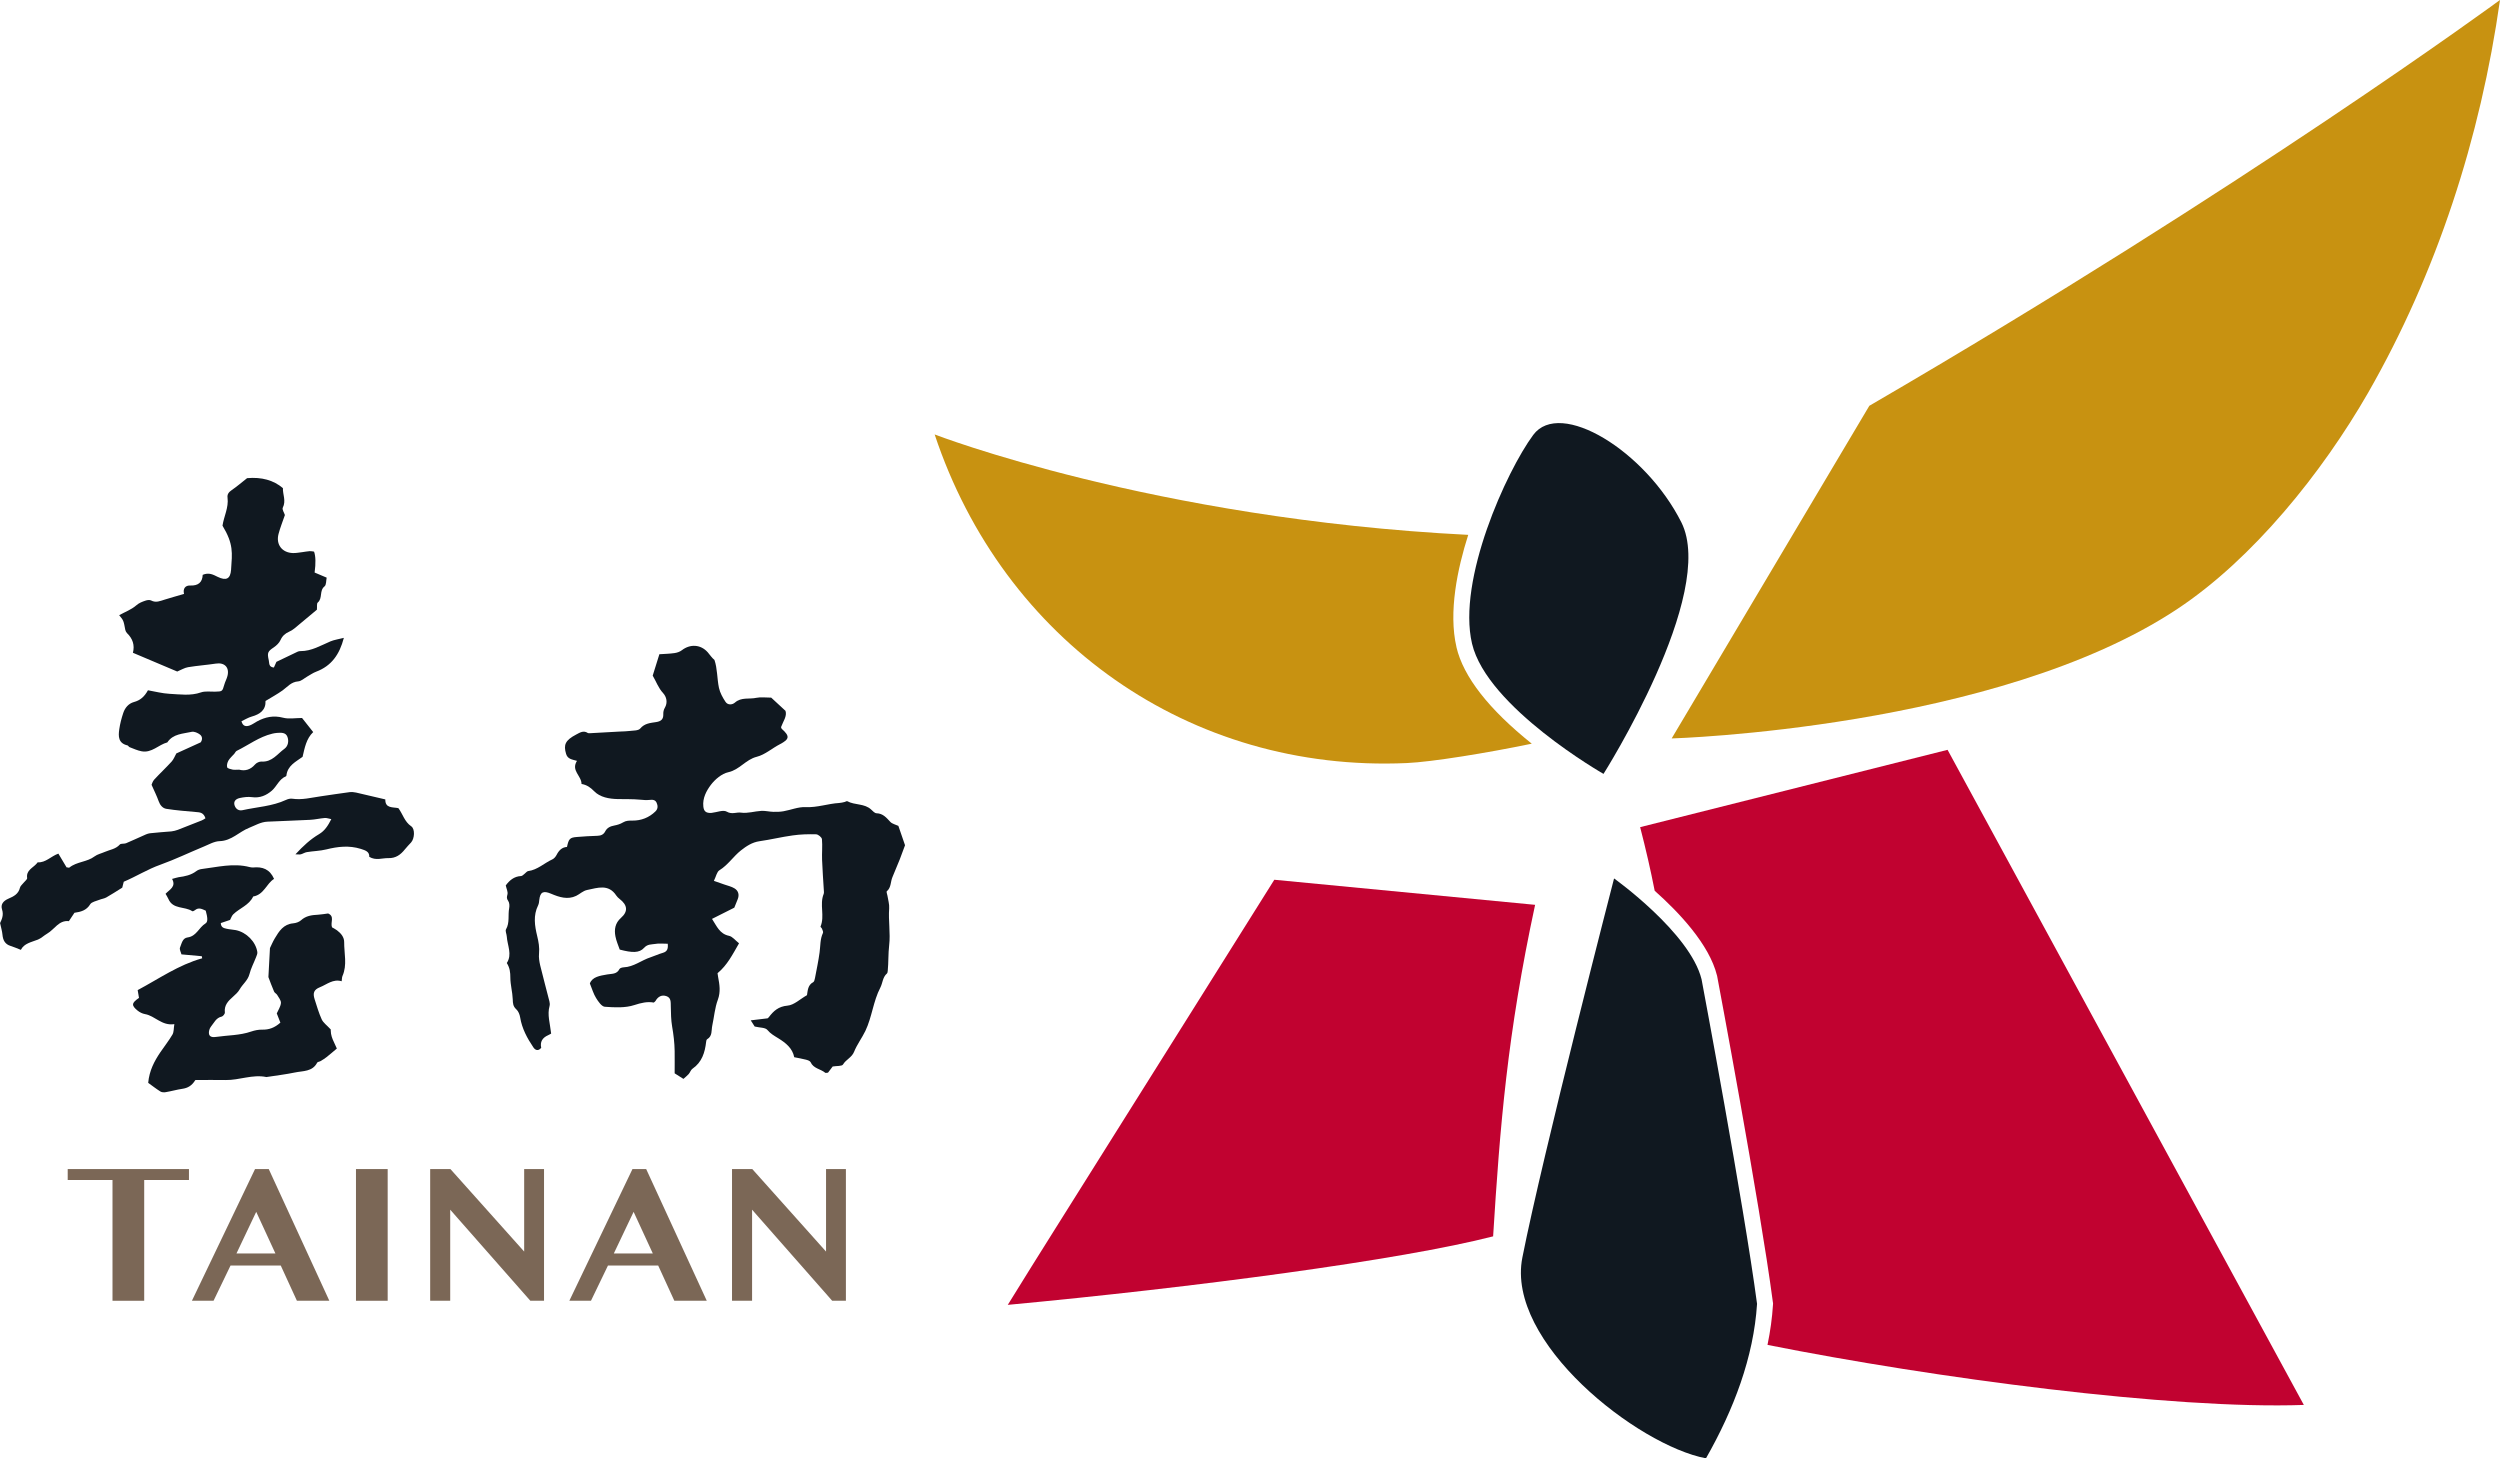
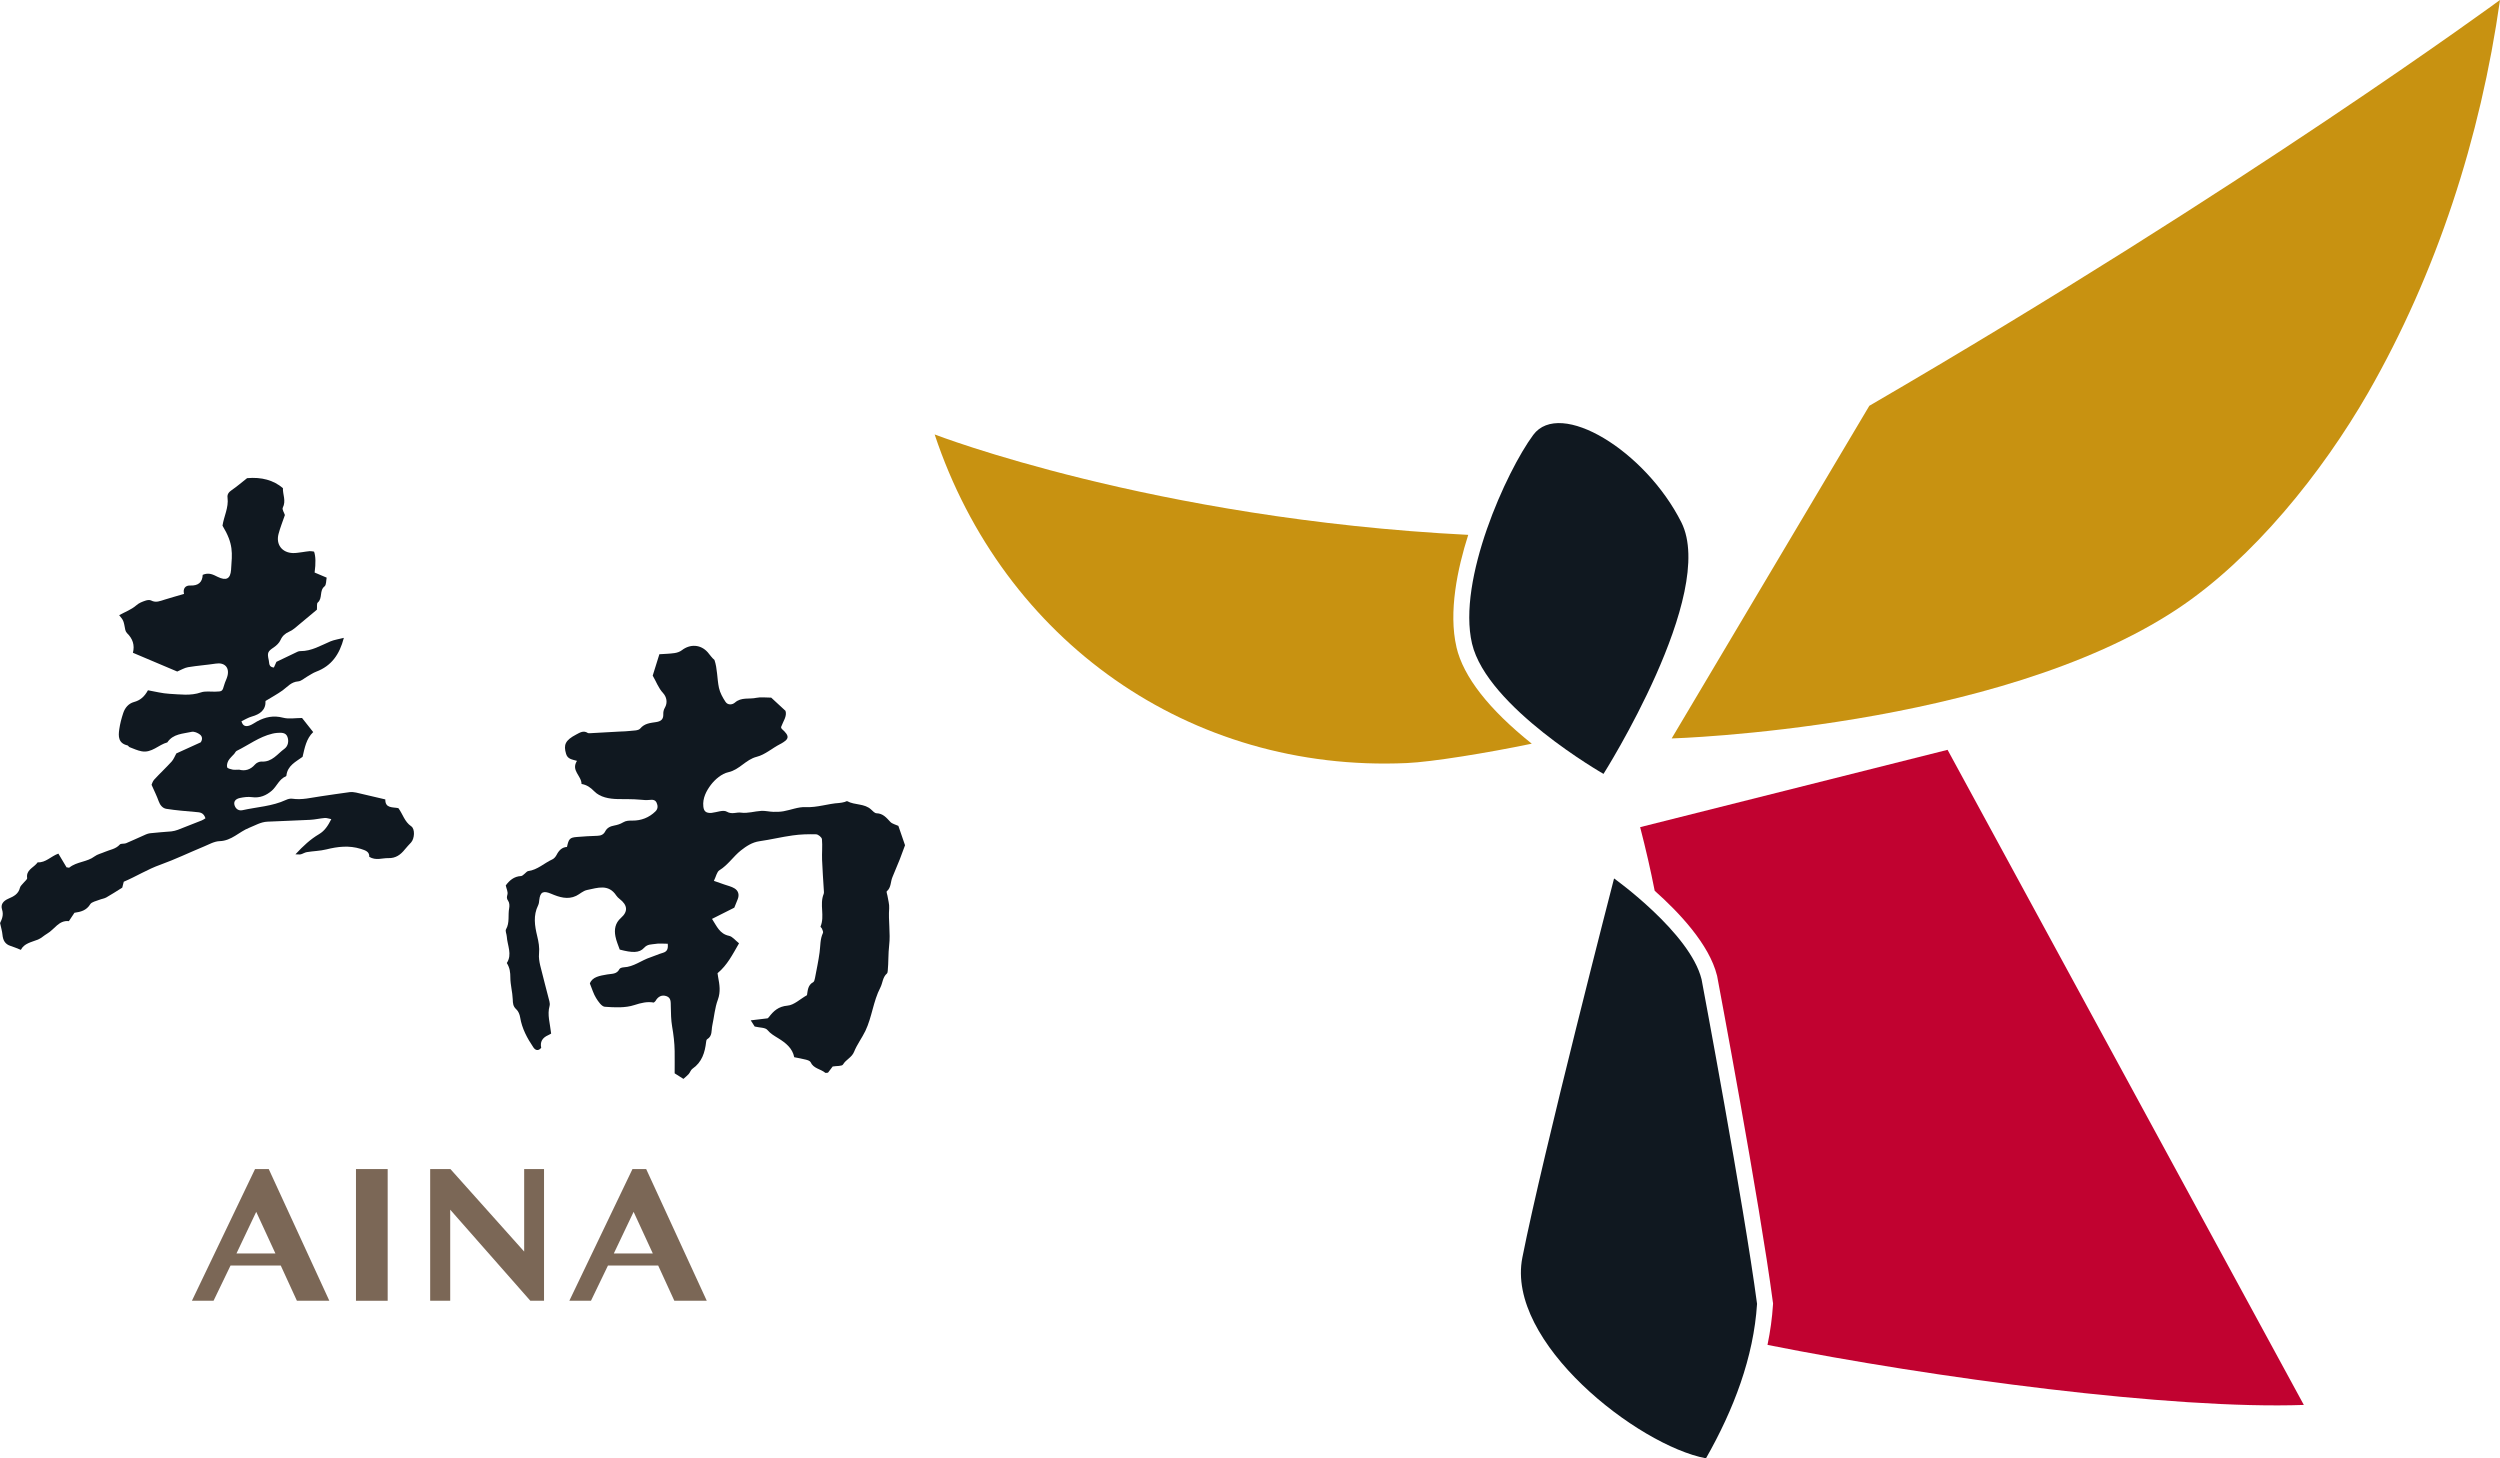
<svg xmlns="http://www.w3.org/2000/svg" width="72" height="42" viewBox="0 0 72 42" fill="none">
  <g clip-path="url(#clip0_221_2316)">
    <path d="M22.214 20.095C22.335 20.207 22.463 20.326 22.622 20.472C22.673 20.626 22.553 20.777 22.494 20.941C22.5 20.957 22.502 20.98 22.514 20.99C22.753 21.203 22.739 21.289 22.461 21.434C22.235 21.55 22.033 21.735 21.796 21.795C21.476 21.875 21.3 22.169 20.975 22.24C20.787 22.281 20.594 22.445 20.473 22.604C20.344 22.775 20.23 22.988 20.256 23.227C20.27 23.367 20.334 23.416 20.473 23.413C20.482 23.413 20.49 23.412 20.5 23.41C20.647 23.394 20.829 23.316 20.931 23.376C21.081 23.464 21.21 23.384 21.345 23.404C21.532 23.431 21.732 23.364 21.927 23.353C22.041 23.347 22.156 23.378 22.271 23.381C22.369 23.384 22.469 23.381 22.565 23.364C22.777 23.327 22.991 23.235 23.2 23.245C23.535 23.262 23.843 23.145 24.168 23.126C24.222 23.123 24.275 23.109 24.326 23.097C24.353 23.092 24.386 23.065 24.402 23.075C24.619 23.194 24.899 23.134 25.092 23.318C25.137 23.36 25.192 23.421 25.244 23.422C25.432 23.427 25.528 23.55 25.641 23.67C25.697 23.729 25.795 23.748 25.873 23.785C25.938 23.976 26.004 24.168 26.065 24.343C26.013 24.482 25.966 24.616 25.914 24.748C25.845 24.92 25.775 25.092 25.702 25.262C25.644 25.396 25.669 25.561 25.54 25.669C25.523 25.684 25.551 25.752 25.558 25.794C25.576 25.916 25.617 26.04 25.608 26.16C25.581 26.516 25.649 26.875 25.608 27.223C25.579 27.47 25.591 27.715 25.567 27.96C25.564 27.986 25.56 28.022 25.544 28.036C25.418 28.145 25.422 28.31 25.354 28.442C25.148 28.838 25.114 29.29 24.923 29.69C24.823 29.897 24.682 30.081 24.598 30.291C24.532 30.457 24.364 30.513 24.279 30.657C24.247 30.711 24.097 30.695 23.981 30.715C23.944 30.765 23.895 30.829 23.847 30.892C23.818 30.893 23.78 30.908 23.766 30.895C23.633 30.784 23.427 30.776 23.345 30.59C23.327 30.553 23.258 30.53 23.209 30.518C23.105 30.491 22.997 30.473 22.874 30.448C22.823 30.187 22.629 30.035 22.413 29.901C22.3 29.831 22.19 29.771 22.099 29.661C22.039 29.59 21.884 29.6 21.735 29.564C21.717 29.538 21.68 29.48 21.621 29.386C21.794 29.365 21.937 29.348 22.106 29.328C22.104 29.329 22.128 29.315 22.143 29.294C22.279 29.115 22.42 28.985 22.681 28.962C22.869 28.946 23.042 28.773 23.241 28.661C23.264 28.532 23.261 28.37 23.423 28.285C23.452 28.269 23.462 28.208 23.472 28.166C23.518 27.921 23.571 27.677 23.604 27.43C23.63 27.242 23.616 27.048 23.701 26.869C23.716 26.838 23.688 26.787 23.673 26.747C23.665 26.723 23.627 26.698 23.631 26.685C23.759 26.381 23.598 26.051 23.721 25.748C23.737 25.711 23.726 25.662 23.725 25.619C23.709 25.335 23.686 25.051 23.676 24.767C23.668 24.567 23.69 24.367 23.672 24.168C23.667 24.114 23.564 24.03 23.505 24.028C23.28 24.022 23.052 24.028 22.829 24.06C22.508 24.104 22.193 24.182 21.874 24.227C21.66 24.257 21.491 24.373 21.337 24.493C21.12 24.666 20.966 24.911 20.72 25.063C20.645 25.108 20.624 25.24 20.56 25.369C20.688 25.413 20.775 25.443 20.861 25.474C20.961 25.509 21.068 25.532 21.155 25.586C21.265 25.654 21.297 25.768 21.247 25.895C21.214 25.978 21.181 26.061 21.148 26.141C20.938 26.248 20.73 26.352 20.506 26.464C20.645 26.677 20.725 26.895 20.996 26.952C21.097 26.973 21.179 27.085 21.284 27.167C21.1 27.485 20.947 27.796 20.665 28.028C20.67 28.063 20.674 28.098 20.681 28.133C20.722 28.352 20.759 28.562 20.674 28.792C20.586 29.028 20.567 29.29 20.513 29.539C20.484 29.675 20.522 29.839 20.366 29.93C20.347 29.941 20.339 29.978 20.337 30.004C20.302 30.312 20.217 30.591 19.943 30.78C19.894 30.813 19.875 30.887 19.834 30.933C19.789 30.983 19.735 31.024 19.683 31.072C19.6 31.019 19.532 30.977 19.43 30.912C19.43 30.709 19.433 30.489 19.43 30.269C19.426 30.031 19.398 29.798 19.357 29.562C19.325 29.377 19.323 29.175 19.319 28.982C19.316 28.855 19.328 28.738 19.196 28.69C19.059 28.641 18.949 28.702 18.878 28.829C18.87 28.843 18.852 28.852 18.83 28.874C18.64 28.839 18.464 28.883 18.268 28.946C18.007 29.032 17.702 29.015 17.42 28.995C17.328 28.989 17.23 28.845 17.167 28.743C17.094 28.627 17.055 28.488 16.988 28.324C17.059 28.131 17.278 28.101 17.488 28.064C17.62 28.04 17.762 28.064 17.84 27.909C17.855 27.879 17.918 27.862 17.962 27.859C18.251 27.847 18.472 27.656 18.733 27.571C18.851 27.533 18.965 27.477 19.086 27.443C19.221 27.406 19.245 27.319 19.231 27.18C19.103 27.18 18.978 27.164 18.862 27.186C18.757 27.204 18.65 27.187 18.55 27.297C18.411 27.451 18.206 27.442 17.848 27.348C17.807 27.228 17.75 27.102 17.725 26.971C17.686 26.771 17.714 26.586 17.884 26.435C18.093 26.25 18.075 26.068 17.845 25.89C17.809 25.862 17.775 25.83 17.75 25.793C17.526 25.451 17.215 25.569 16.911 25.631C16.787 25.656 16.7 25.75 16.593 25.801C16.349 25.919 16.103 25.838 15.873 25.74C15.649 25.645 15.557 25.685 15.531 25.92C15.526 25.971 15.521 26.027 15.498 26.073C15.353 26.365 15.399 26.661 15.471 26.958C15.512 27.125 15.541 27.288 15.524 27.463C15.513 27.575 15.532 27.694 15.558 27.805C15.642 28.151 15.736 28.495 15.823 28.839C15.834 28.882 15.839 28.933 15.827 28.974C15.757 29.226 15.84 29.467 15.873 29.767C15.866 29.771 15.827 29.796 15.786 29.814C15.616 29.889 15.55 30.01 15.587 30.176C15.509 30.274 15.422 30.254 15.363 30.167C15.183 29.901 15.033 29.623 14.98 29.3C14.967 29.217 14.929 29.122 14.869 29.068C14.775 28.983 14.771 28.896 14.767 28.781C14.76 28.571 14.698 28.363 14.698 28.154C14.698 28.006 14.684 27.875 14.596 27.735C14.759 27.487 14.611 27.228 14.595 26.969C14.591 26.9 14.546 26.813 14.573 26.765C14.685 26.571 14.625 26.357 14.664 26.157C14.677 26.089 14.673 25.998 14.636 25.946C14.585 25.876 14.596 25.834 14.615 25.758C14.633 25.684 14.585 25.594 14.566 25.5C14.669 25.36 14.801 25.24 15.007 25.23C15.043 25.229 15.076 25.188 15.109 25.164C15.145 25.138 15.176 25.09 15.213 25.087C15.482 25.051 15.673 24.857 15.908 24.75C15.96 24.726 16.005 24.67 16.031 24.619C16.096 24.492 16.185 24.4 16.329 24.392C16.38 24.157 16.409 24.122 16.614 24.105C16.812 24.088 17.01 24.077 17.209 24.071C17.309 24.067 17.384 24.034 17.43 23.944C17.485 23.837 17.579 23.796 17.692 23.775C17.779 23.759 17.868 23.731 17.942 23.686C18.033 23.631 18.116 23.633 18.219 23.633C18.465 23.635 18.693 23.548 18.876 23.369C18.953 23.294 18.949 23.205 18.911 23.12C18.871 23.03 18.793 23.028 18.703 23.038C18.615 23.047 18.526 23.04 18.438 23.031C18.22 23.01 18.003 23.018 17.786 23.013C17.542 23.007 17.283 22.962 17.114 22.789C17.006 22.68 16.906 22.606 16.748 22.578C16.748 22.34 16.438 22.194 16.617 21.913C16.472 21.871 16.348 21.863 16.303 21.711C16.225 21.449 16.278 21.32 16.597 21.153C16.698 21.1 16.804 21.027 16.927 21.109C16.94 21.118 16.963 21.118 16.98 21.117C17.274 21.101 17.57 21.084 17.864 21.068C17.953 21.063 18.043 21.064 18.13 21.052C18.236 21.038 18.383 21.047 18.438 20.982C18.565 20.83 18.732 20.822 18.895 20.796C19.034 20.775 19.108 20.719 19.103 20.57C19.1 20.511 19.113 20.441 19.144 20.39C19.239 20.232 19.194 20.067 19.098 19.962C18.96 19.813 18.9 19.632 18.798 19.458C18.859 19.262 18.921 19.062 18.99 18.842C19.141 18.832 19.284 18.829 19.424 18.809C19.498 18.799 19.578 18.772 19.637 18.727C19.878 18.541 20.18 18.558 20.382 18.785C20.447 18.86 20.5 18.945 20.576 19.006C20.663 19.257 20.649 19.54 20.706 19.811C20.737 19.953 20.814 20.092 20.896 20.215C20.961 20.312 21.09 20.301 21.165 20.235C21.35 20.071 21.579 20.143 21.785 20.097C21.912 20.07 22.05 20.092 22.213 20.092" fill="#101820" />
    <path d="M1.92 24.978C1.948 24.981 1.985 24.997 1.999 24.985C2.213 24.813 2.507 24.829 2.724 24.664C2.806 24.602 2.92 24.579 3.018 24.535C3.164 24.471 3.333 24.455 3.45 24.323C3.482 24.287 3.572 24.308 3.628 24.286C3.786 24.221 3.938 24.147 4.094 24.08C4.167 24.048 4.242 24.007 4.318 23.998C4.524 23.973 4.731 23.963 4.937 23.944C5 23.937 5.062 23.92 5.121 23.899C5.353 23.81 5.584 23.719 5.813 23.627C5.854 23.611 5.89 23.582 5.917 23.566C5.861 23.395 5.752 23.395 5.642 23.386C5.357 23.361 5.07 23.339 4.788 23.294C4.685 23.277 4.61 23.189 4.57 23.076C4.517 22.925 4.444 22.782 4.365 22.602C4.377 22.576 4.395 22.503 4.442 22.452C4.605 22.275 4.782 22.11 4.944 21.932C5.002 21.867 5.034 21.779 5.078 21.699C5.303 21.596 5.531 21.492 5.779 21.38C5.828 21.315 5.84 21.218 5.76 21.156C5.697 21.106 5.592 21.061 5.519 21.077C5.269 21.134 4.986 21.13 4.819 21.381C4.565 21.448 4.37 21.693 4.077 21.637C3.959 21.615 3.845 21.562 3.731 21.518C3.708 21.509 3.693 21.472 3.67 21.467C3.405 21.406 3.405 21.204 3.435 21.003C3.457 20.845 3.499 20.686 3.55 20.533C3.6 20.384 3.702 20.261 3.859 20.218C4.039 20.17 4.159 20.065 4.261 19.88C4.467 19.916 4.674 19.971 4.883 19.982C5.184 19.997 5.487 20.046 5.788 19.941C5.91 19.899 6.053 19.923 6.188 19.92C6.405 19.915 6.403 19.915 6.459 19.721C6.482 19.635 6.53 19.553 6.551 19.467C6.614 19.22 6.465 19.072 6.215 19.112C5.95 19.152 5.681 19.171 5.416 19.215C5.315 19.232 5.221 19.291 5.104 19.34C4.7 19.168 4.272 18.987 3.828 18.8C3.885 18.577 3.82 18.392 3.66 18.236C3.636 18.212 3.616 18.176 3.609 18.143C3.558 17.871 3.559 17.87 3.432 17.717C3.596 17.627 3.779 17.559 3.916 17.441C4.004 17.363 4.096 17.33 4.194 17.297C4.243 17.281 4.31 17.271 4.353 17.294C4.492 17.368 4.614 17.308 4.742 17.269C4.921 17.213 5.103 17.163 5.3 17.105C5.263 16.954 5.337 16.858 5.474 16.863C5.711 16.874 5.829 16.77 5.838 16.555C6.015 16.479 6.14 16.549 6.27 16.614C6.512 16.731 6.636 16.676 6.655 16.408C6.688 15.918 6.73 15.674 6.408 15.139C6.448 14.869 6.59 14.618 6.553 14.332C6.539 14.233 6.592 14.17 6.676 14.113C6.823 14.013 6.958 13.895 7.116 13.771C7.534 13.734 7.878 13.829 8.148 14.058C8.139 14.237 8.246 14.422 8.144 14.622C8.119 14.672 8.185 14.768 8.205 14.833C8.141 15.019 8.07 15.195 8.022 15.377C7.941 15.682 8.123 15.919 8.437 15.928C8.526 15.931 8.616 15.912 8.705 15.902C8.776 15.894 8.848 15.877 8.919 15.873C8.963 15.87 9.007 15.882 9.045 15.887C9.092 16.017 9.097 16.218 9.061 16.489C9.163 16.533 9.274 16.579 9.408 16.636C9.39 16.723 9.4 16.845 9.347 16.887C9.19 17.011 9.298 17.23 9.151 17.353C9.118 17.381 9.135 17.472 9.127 17.559C8.922 17.731 8.703 17.916 8.482 18.097C8.434 18.137 8.38 18.17 8.323 18.195C8.212 18.245 8.132 18.314 8.079 18.433C8.042 18.516 7.964 18.59 7.887 18.643C7.712 18.76 7.69 18.797 7.741 19.018C7.76 19.1 7.733 19.211 7.888 19.225C7.914 19.17 7.94 19.109 7.961 19.061C8.171 18.961 8.371 18.863 8.573 18.768C8.597 18.756 8.626 18.752 8.653 18.752C8.972 18.754 9.236 18.591 9.516 18.472C9.626 18.426 9.749 18.41 9.903 18.37C9.777 18.855 9.542 19.18 9.107 19.344C9.016 19.378 8.934 19.436 8.848 19.485C8.762 19.534 8.677 19.617 8.587 19.624C8.385 19.639 8.279 19.781 8.139 19.883C7.988 19.991 7.823 20.08 7.647 20.188C7.658 20.448 7.489 20.57 7.25 20.637C7.149 20.665 7.057 20.724 6.954 20.772C6.995 20.923 7.089 20.929 7.19 20.894C7.266 20.867 7.332 20.816 7.403 20.777C7.639 20.649 7.878 20.598 8.152 20.67C8.318 20.714 8.505 20.678 8.699 20.678C8.791 20.793 8.899 20.93 9.02 21.084C8.821 21.273 8.775 21.538 8.714 21.797C8.516 21.941 8.282 22.049 8.249 22.333C8.249 22.341 8.242 22.355 8.236 22.357C8.039 22.436 7.974 22.644 7.829 22.771C7.668 22.909 7.483 22.99 7.256 22.958C7.144 22.942 7.022 22.958 6.909 22.982C6.774 23.011 6.724 23.092 6.755 23.192C6.791 23.304 6.879 23.357 6.986 23.333C7.403 23.24 7.839 23.222 8.236 23.038C8.291 23.012 8.36 22.994 8.418 23.003C8.699 23.045 8.968 22.971 9.241 22.933C9.517 22.893 9.793 22.85 10.068 22.814C10.129 22.806 10.195 22.813 10.256 22.826C10.533 22.888 10.81 22.956 11.097 23.023C11.09 23.287 11.315 23.24 11.474 23.275C11.603 23.45 11.65 23.665 11.842 23.796C11.96 23.876 11.938 24.154 11.839 24.263C11.779 24.328 11.717 24.392 11.662 24.46C11.539 24.615 11.399 24.72 11.184 24.714C11.008 24.709 10.828 24.793 10.635 24.677C10.642 24.53 10.532 24.492 10.389 24.447C10.052 24.343 9.729 24.381 9.398 24.463C9.216 24.508 9.024 24.51 8.837 24.541C8.779 24.55 8.724 24.588 8.666 24.604C8.632 24.613 8.592 24.605 8.508 24.605C8.734 24.361 8.942 24.169 9.188 24.024C9.351 23.928 9.445 23.782 9.542 23.591C9.464 23.576 9.408 23.554 9.354 23.558C9.212 23.57 9.072 23.604 8.931 23.611C8.52 23.633 8.111 23.644 7.7 23.664C7.508 23.673 7.348 23.773 7.173 23.842C6.885 23.956 6.669 24.215 6.327 24.225C6.172 24.229 6.017 24.32 5.867 24.382C5.451 24.554 5.043 24.751 4.621 24.903C4.252 25.033 3.926 25.241 3.564 25.394C3.547 25.463 3.529 25.532 3.521 25.564C3.348 25.672 3.207 25.764 3.06 25.847C2.999 25.881 2.923 25.888 2.857 25.916C2.767 25.953 2.641 25.973 2.598 26.043C2.49 26.221 2.327 26.262 2.144 26.288C2.092 26.366 2.042 26.44 1.984 26.529C1.693 26.496 1.57 26.767 1.358 26.889C1.267 26.942 1.188 27.021 1.093 27.06C0.904 27.135 0.694 27.168 0.601 27.356C0.472 27.305 0.391 27.27 0.305 27.243C0.143 27.193 0.086 27.077 0.071 26.92C0.062 26.819 0.032 26.722 0.002 26.584C0.046 26.488 0.114 26.361 0.059 26.193C0.013 26.049 0.09 25.948 0.244 25.881C0.395 25.817 0.531 25.748 0.575 25.566C0.588 25.51 0.649 25.465 0.688 25.415C0.721 25.373 0.787 25.325 0.782 25.288C0.748 25.062 0.946 24.998 1.055 24.872C1.067 24.859 1.08 24.835 1.09 24.835C1.317 24.847 1.46 24.665 1.681 24.584C1.757 24.711 1.834 24.839 1.923 24.99M6.885 22.166C7.05 22.211 7.21 22.174 7.344 22.018C7.385 21.969 7.471 21.929 7.535 21.933C7.837 21.952 7.989 21.711 8.192 21.565C8.298 21.488 8.324 21.343 8.278 21.221C8.229 21.088 8.092 21.1 7.974 21.108C7.929 21.11 7.886 21.121 7.842 21.13C7.464 21.22 7.157 21.458 6.816 21.625C6.787 21.64 6.771 21.681 6.749 21.707C6.692 21.772 6.623 21.831 6.579 21.904C6.547 21.96 6.526 22.039 6.542 22.097C6.551 22.131 6.64 22.152 6.696 22.164C6.747 22.175 6.803 22.167 6.884 22.167" fill="#101820" />
-     <path d="M5.625 31.106C5.522 31.275 5.401 31.336 5.249 31.358C5.09 31.382 4.933 31.427 4.774 31.454C4.724 31.464 4.659 31.46 4.619 31.435C4.492 31.355 4.374 31.262 4.268 31.186C4.301 30.831 4.445 30.562 4.618 30.305C4.733 30.135 4.863 29.972 4.967 29.795C5.01 29.721 5.001 29.616 5.021 29.495C4.659 29.551 4.466 29.256 4.176 29.206C4.1 29.193 4.022 29.153 3.962 29.105C3.778 28.954 3.787 28.887 4.003 28.739C3.991 28.669 3.978 28.591 3.965 28.515C4.576 28.189 5.144 27.788 5.823 27.599C5.819 27.579 5.816 27.559 5.812 27.539C5.629 27.522 5.446 27.506 5.226 27.486C5.213 27.428 5.161 27.342 5.185 27.287C5.232 27.177 5.253 27.017 5.403 26.998C5.658 26.965 5.729 26.71 5.917 26.596C5.994 26.55 5.979 26.424 5.925 26.227C5.825 26.185 5.725 26.118 5.609 26.217C5.591 26.233 5.55 26.251 5.536 26.242C5.32 26.097 4.979 26.197 4.849 25.888C4.829 25.84 4.798 25.797 4.768 25.741C4.887 25.617 5.079 25.535 4.956 25.313C5.046 25.29 5.095 25.271 5.147 25.263C5.327 25.239 5.502 25.204 5.653 25.089C5.694 25.057 5.751 25.036 5.801 25.029C6.261 24.973 6.718 24.85 7.186 24.971C7.221 24.98 7.259 24.986 7.294 24.983C7.557 24.958 7.769 25.029 7.893 25.312C7.674 25.445 7.604 25.767 7.292 25.819C7.173 26.072 6.9 26.154 6.717 26.333C6.675 26.374 6.656 26.44 6.626 26.494C6.536 26.525 6.447 26.554 6.359 26.584C6.363 26.715 6.451 26.731 6.526 26.748C6.614 26.769 6.705 26.77 6.794 26.788C7.099 26.851 7.366 27.122 7.411 27.418C7.418 27.465 7.393 27.519 7.374 27.568C7.311 27.731 7.226 27.888 7.184 28.056C7.137 28.237 6.99 28.341 6.905 28.49C6.858 28.573 6.783 28.642 6.709 28.707C6.571 28.828 6.452 28.951 6.476 29.159C6.481 29.196 6.423 29.27 6.385 29.278C6.222 29.312 6.166 29.457 6.078 29.563C6.033 29.616 6.006 29.712 6.019 29.778C6.039 29.873 6.141 29.876 6.223 29.863C6.561 29.814 6.907 29.822 7.235 29.708C7.336 29.674 7.447 29.651 7.553 29.654C7.745 29.658 7.908 29.601 8.075 29.452C8.042 29.369 8.005 29.275 7.971 29.186C8.013 29.089 8.082 28.99 8.091 28.887C8.098 28.811 8.025 28.728 7.981 28.651C7.96 28.616 7.908 28.595 7.893 28.556C7.83 28.411 7.776 28.262 7.73 28.14C7.744 27.858 7.759 27.591 7.775 27.304C7.812 27.229 7.855 27.124 7.914 27.025C8.037 26.818 8.164 26.617 8.444 26.592C8.522 26.585 8.612 26.555 8.668 26.505C8.811 26.374 8.979 26.353 9.158 26.344C9.256 26.338 9.354 26.32 9.45 26.308C9.648 26.393 9.508 26.564 9.562 26.707C9.601 26.729 9.656 26.757 9.707 26.794C9.819 26.879 9.912 26.988 9.912 27.13C9.909 27.456 10.005 27.789 9.863 28.11C9.846 28.148 9.85 28.196 9.84 28.26C9.593 28.186 9.415 28.352 9.214 28.432C9.039 28.502 9.004 28.6 9.061 28.778C9.124 28.974 9.181 29.173 9.265 29.358C9.31 29.455 9.412 29.526 9.526 29.649C9.526 29.65 9.524 29.712 9.534 29.773C9.544 29.83 9.561 29.885 9.583 29.938C9.622 30.03 9.666 30.12 9.701 30.198C9.583 30.297 9.496 30.374 9.405 30.445C9.35 30.488 9.291 30.525 9.231 30.56C9.2 30.579 9.147 30.58 9.135 30.604C8.998 30.869 8.727 30.839 8.497 30.887C8.233 30.942 7.965 30.974 7.699 31.015C7.69 31.016 7.68 31.02 7.673 31.019C7.274 30.935 6.892 31.112 6.498 31.105C6.211 31.099 5.923 31.105 5.633 31.105" fill="#101820" />
-     <path d="M36.7 25.337C35.92 26.579 35.14 27.821 34.363 29.062C33.037 31.172 31.713 33.284 30.387 35.394C29.93 36.12 29.476 36.848 29.024 37.58C34.381 37.078 40.356 36.289 43.002 35.607C43.199 32.436 43.411 29.777 44.211 26.059L36.701 25.337H36.7Z" fill="#C10230" />
    <path d="M53.836 11.688L48.144 21.267C48.144 21.267 57.5 20.994 62.708 17.538C64.888 16.093 66.882 13.608 68.204 11.307C70.182 7.853 71.438 3.969 72 -0.001C72 -0.001 64.691 5.372 53.838 11.686" fill="#C89211" />
    <path d="M49.005 28.204C48.672 26.861 46.485 25.299 46.485 25.299C46.485 25.299 44.435 33.227 43.844 36.218C43.361 38.655 47.166 41.627 49.132 42C49.93 40.598 50.505 39.091 50.603 37.551C50.221 34.671 49.005 28.204 49.005 28.204Z" fill="#101820" />
    <path d="M44.157 12.526C44.929 11.483 47.384 12.978 48.423 15.043C49.461 17.107 46.181 22.288 46.181 22.288C46.181 22.288 42.826 20.372 42.394 18.535C41.964 16.701 43.385 13.57 44.157 12.526Z" fill="#101820" />
    <path d="M41.947 18.639C41.71 17.627 41.976 16.373 42.285 15.404C33.196 14.944 26.918 12.512 26.918 12.512C28.896 18.454 34.26 22.256 40.519 21.976C41.236 21.944 42.828 21.686 44.115 21.418C42.877 20.426 42.146 19.492 41.946 18.639" fill="#C89211" />
    <path d="M66.351 40.463L56.09 21.595L47.236 23.822C47.399 24.451 47.538 25.057 47.655 25.654C48.353 26.274 49.227 27.197 49.449 28.093L49.453 28.106L49.455 28.118C49.467 28.182 50.68 34.631 51.057 37.49L51.064 37.533L51.062 37.578C51.038 37.956 50.985 38.342 50.904 38.733C55.697 39.687 62.556 40.598 66.352 40.462" fill="#C10230" />
-     <path d="M5.442 33.669V33.984H4.153V37.462H3.24V33.984H1.95V33.669H5.442Z" fill="#7B6756" />
    <path d="M7.74 33.669L9.485 37.462H8.551L8.086 36.448H6.639L6.15 37.462H5.527L7.345 33.669H7.74ZM6.81 36.1H7.932L7.379 34.901L6.81 36.1Z" fill="#7B6756" />
    <path d="M11.165 33.669H10.252V37.462H11.165V33.669Z" fill="#7B6756" />
    <path d="M12.389 33.669H12.972L15.096 36.045V33.669H15.668V37.462H15.274L12.966 34.839V37.462H12.389V33.669Z" fill="#7B6756" />
-     <path d="M21.082 33.669H21.666L23.79 36.045V33.669H24.362V37.462H23.967L21.66 34.839V37.462H21.082V33.669Z" fill="#7B6756" />
    <path d="M18.61 33.669L20.355 37.462H19.421L18.956 36.448H17.509L17.02 37.462H16.397L18.215 33.669H18.61ZM17.678 36.1H18.801L18.248 34.901L17.678 36.1Z" fill="#7B6756" />
  </g>
  <defs>
    <clipPath id="clip0_221_2316">
      <rect width="72" height="42" fill="white" />
    </clipPath>
  </defs>
</svg>